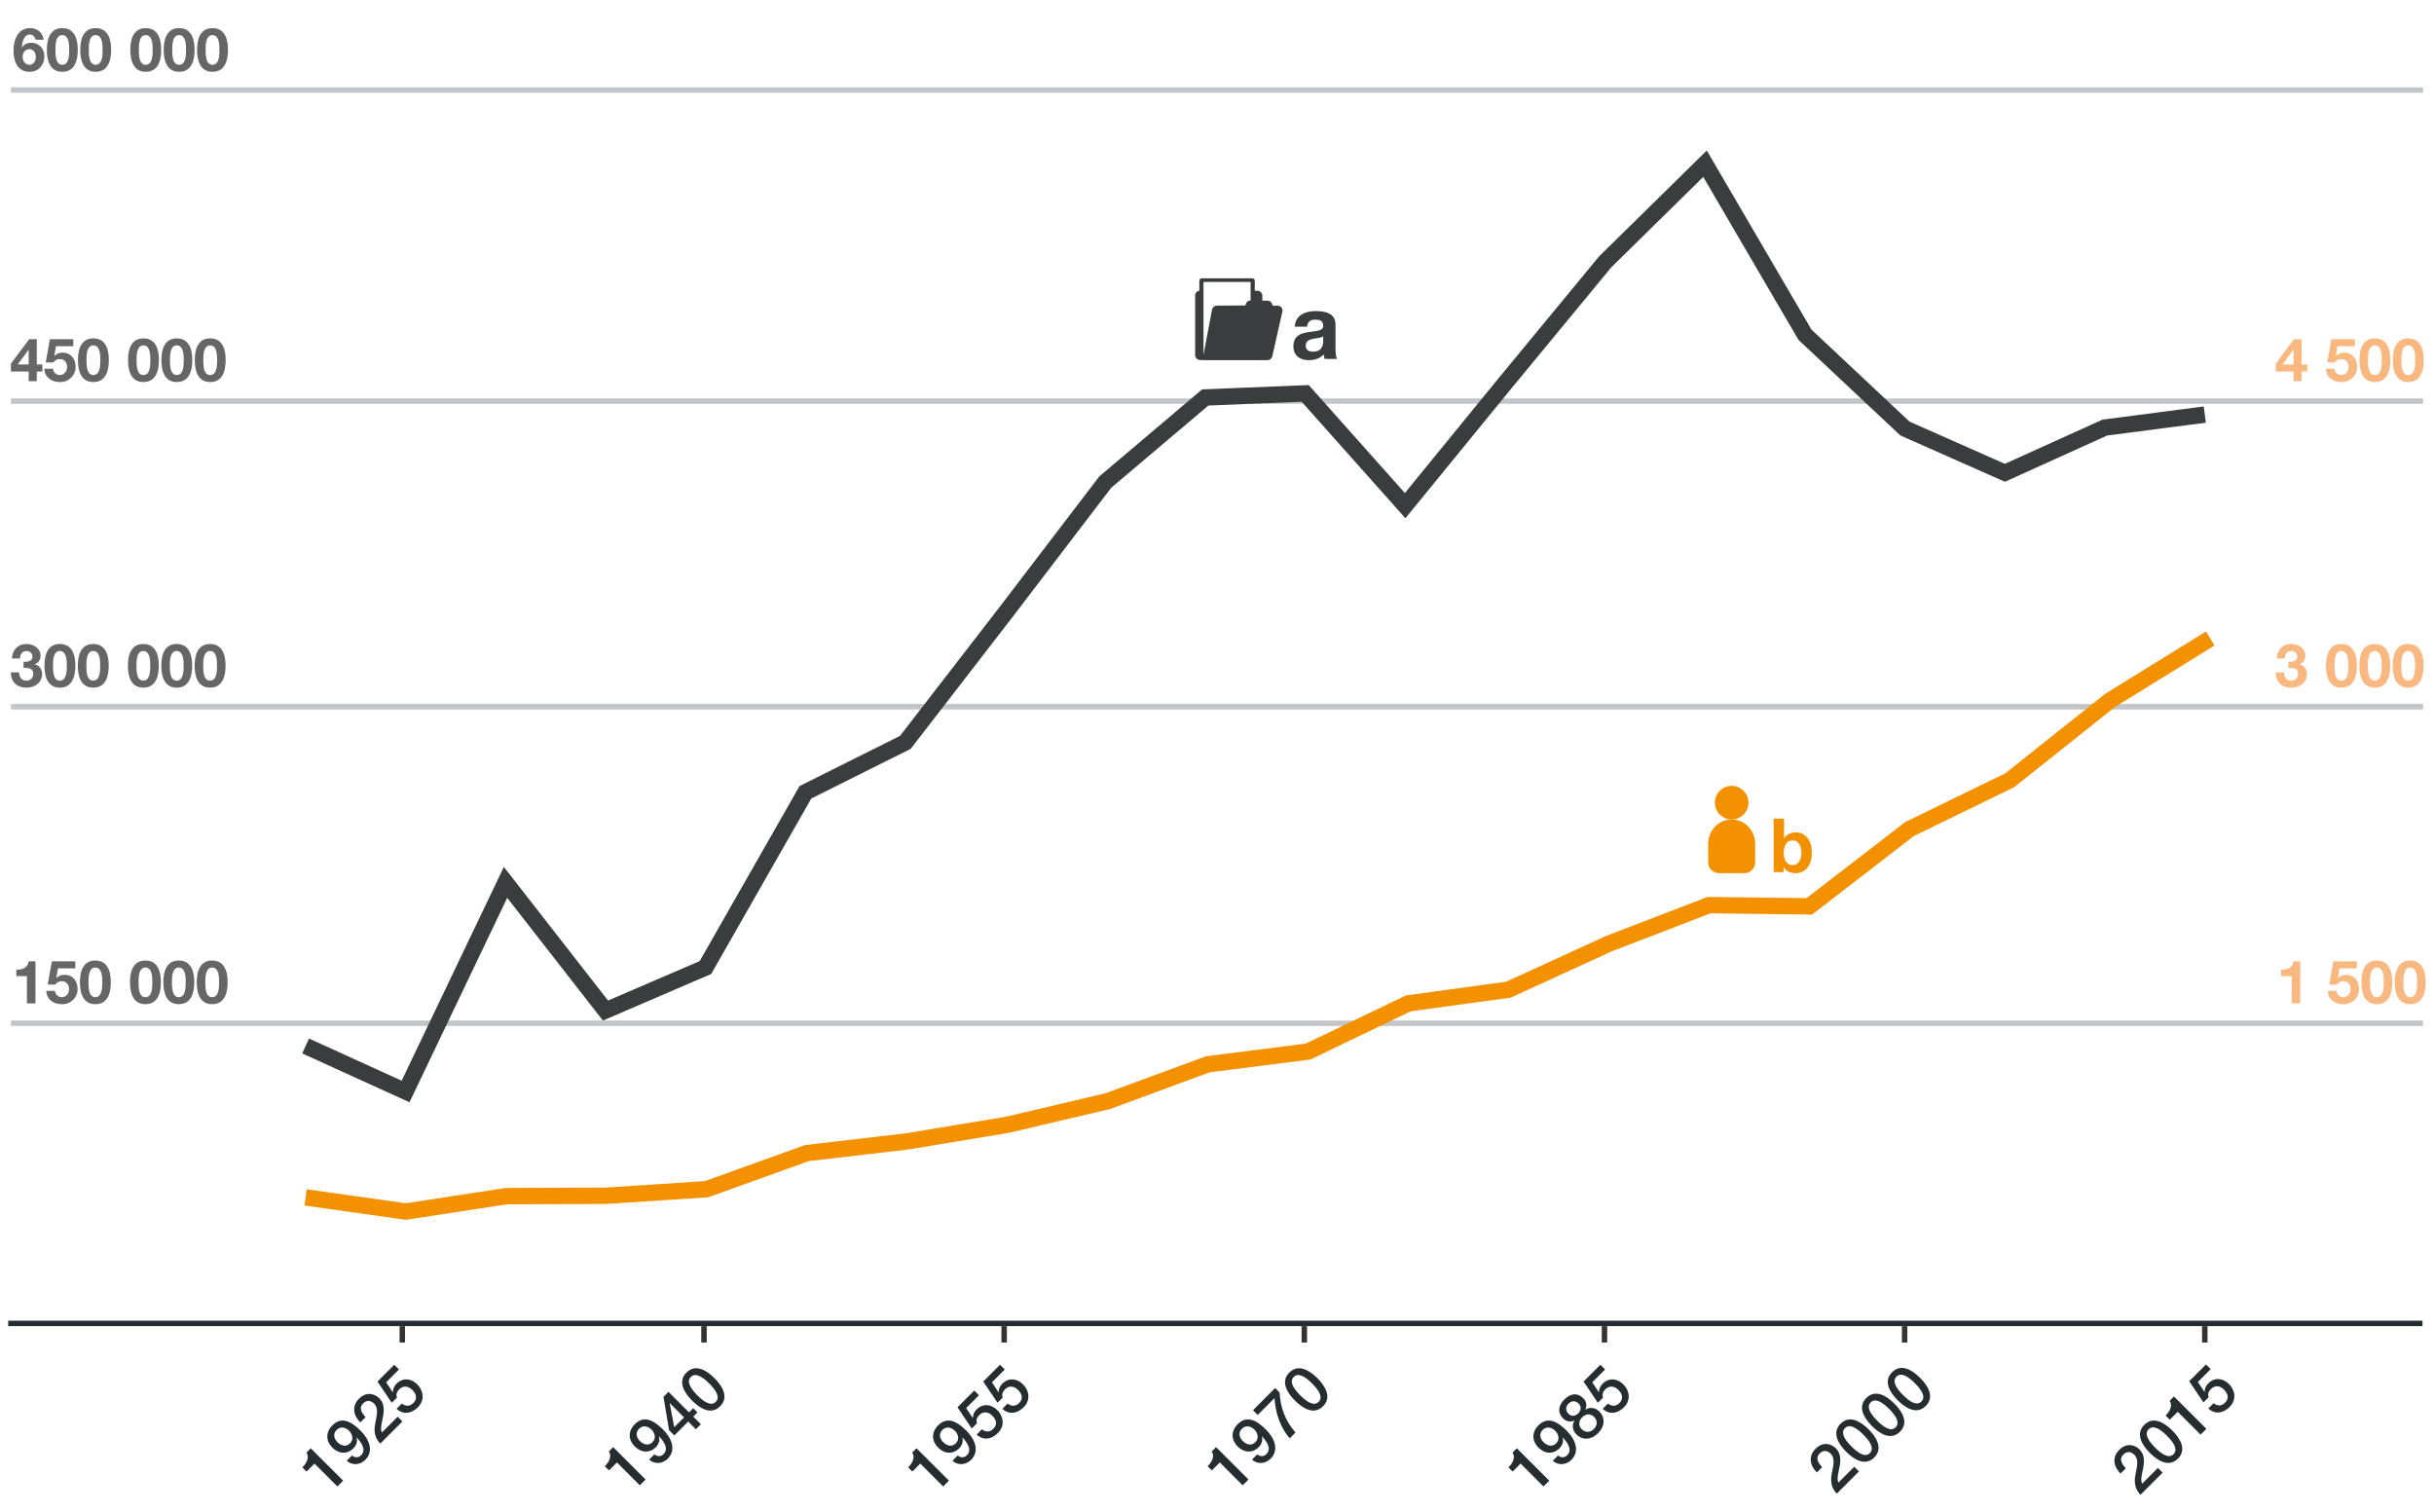
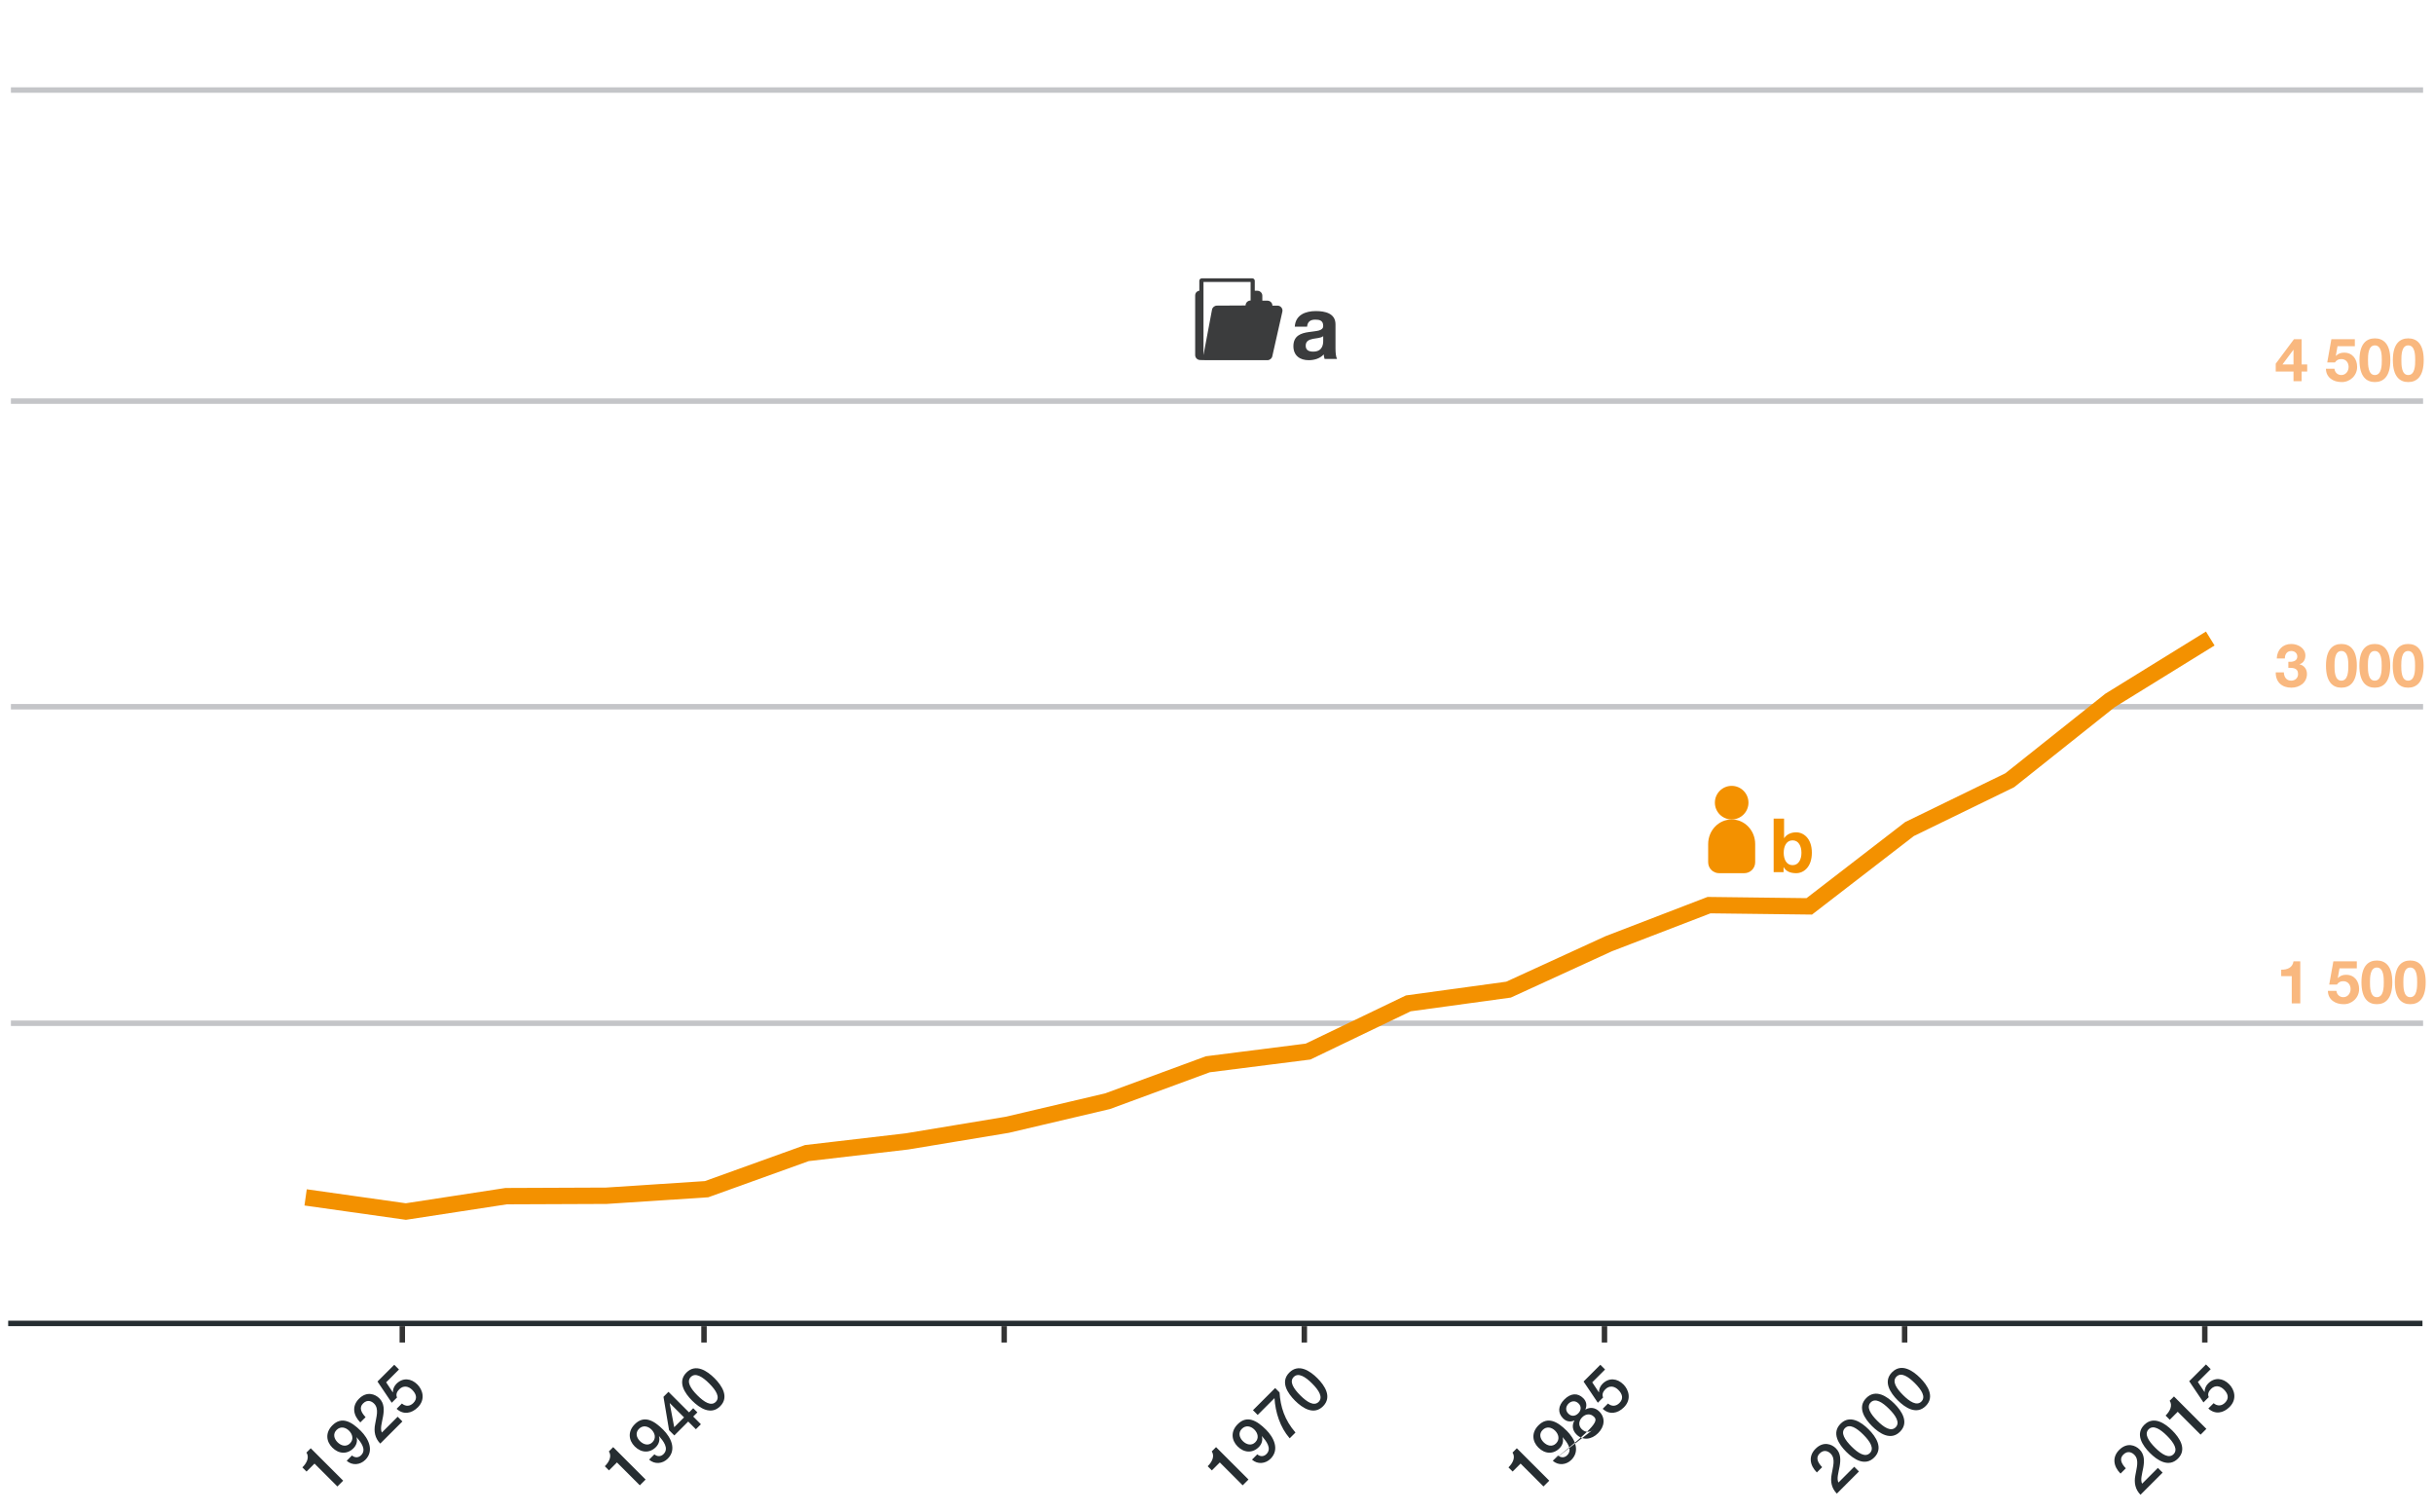
<svg xmlns="http://www.w3.org/2000/svg" style="background:#fff" viewBox="0 0 446 277">
  <g fill="none" fill-rule="evenodd">
    <path stroke="#262D31" stroke-linecap="square" d="M2,242.5 L443.386,242.5" />
    <path stroke="#C4C5C8" d="M2 187.5L444 187.5M2 73.5L444 73.5M2 16.5L444 16.5M2 129.5L444 129.5" />
    <g transform="translate(2 5)">
-       <path fill="#666" d="M4.498 171.154L3.255 171.154C3.09 172.331 2.089 172.705 1 172.683L1 173.86 2.936 173.86 2.936 178.854 4.498 178.854 4.498 171.154zM11.802 171.154L7.501 171.154 6.742 175.411 8.15 175.411C8.458 174.993 8.766 174.795 9.327 174.795 10.163 174.795 10.658 175.433 10.658 176.236 10.658 177.006 10.141 177.721 9.327 177.721 8.645 177.721 8.139 177.248 8.062 176.566L6.5 176.566C6.522 178.183 7.864 179.008 9.36 179.008 10.911 179.041 12.22 177.82 12.22 176.236 12.22 174.795 11.362 173.618 9.844 173.618 9.239 173.618 8.755 173.783 8.337 174.212L8.315 174.19 8.623 172.441 11.802 172.441 11.802 171.154zM12.649 174.971C12.649 171.968 13.947 171 15.465 171 17.005 171 18.303 171.968 18.303 174.971 18.303 178.04 17.005 179.008 15.465 179.008 13.947 179.008 12.649 178.04 12.649 174.971zM14.211 174.971C14.211 175.84 14.211 177.721 15.465 177.721 16.741 177.721 16.741 175.84 16.741 174.971 16.741 174.168 16.741 172.287 15.465 172.287 14.211 172.287 14.211 174.168 14.211 174.971zM21.824 174.971C21.824 171.968 23.122 171 24.64 171 26.18 171 27.478 171.968 27.478 174.971 27.478 178.04 26.18 179.008 24.64 179.008 23.122 179.008 21.824 178.04 21.824 174.971zM23.386 174.971C23.386 175.84 23.386 177.721 24.64 177.721 25.916 177.721 25.916 175.84 25.916 174.971 25.916 174.168 25.916 172.287 24.64 172.287 23.386 172.287 23.386 174.168 23.386 174.971zM27.94 174.971C27.94 171.968 29.238 171 30.756 171 32.296 171 33.594 171.968 33.594 174.971 33.594 178.04 32.296 179.008 30.756 179.008 29.238 179.008 27.94 178.04 27.94 174.971zM29.502 174.971C29.502 175.84 29.502 177.721 30.756 177.721 32.032 177.721 32.032 175.84 32.032 174.971 32.032 174.168 32.032 172.287 30.756 172.287 29.502 172.287 29.502 174.168 29.502 174.971zM34.056 174.971C34.056 171.968 35.354 171 36.872 171 38.412 171 39.71 171.968 39.71 174.971 39.71 178.04 38.412 179.008 36.872 179.008 35.354 179.008 34.056 178.04 34.056 174.971zM35.618 174.971C35.618 175.84 35.618 177.721 36.872 177.721 38.148 177.721 38.148 175.84 38.148 174.971 38.148 174.168 38.148 172.287 36.872 172.287 35.618 172.287 35.618 174.168 35.618 174.971zM2.311 117.367C3.07 117.367 4.093 117.345 4.093 118.511 4.093 119.237 3.543 119.721 2.839 119.721 1.937 119.721 1.519 119.039 1.486 118.203L.001 118.203C-.032 119.974 1.134 121.008 2.861 121.008 4.368 121.008 5.721 120.095 5.721 118.478 5.721 117.62 5.204 116.916 4.357 116.729L4.357 116.707C5.072 116.509 5.435 115.86 5.435 115.134 5.435 113.759 4.082 113 2.85 113 1.266 113 .243 114.089.188 115.662L1.673 115.662C1.662 114.87 2.08 114.287 2.861 114.287 3.433 114.287 3.95 114.661 3.95 115.31 3.95 116.19 2.982 116.322 2.311 116.267L2.311 117.367zM6.15 116.971C6.15 113.968 7.448 113 8.966 113 10.506 113 11.804 113.968 11.804 116.971 11.804 120.04 10.506 121.008 8.966 121.008 7.448 121.008 6.15 120.04 6.15 116.971zM7.712 116.971C7.712 117.84 7.712 119.721 8.966 119.721 10.242 119.721 10.242 117.84 10.242 116.971 10.242 116.168 10.242 114.287 8.966 114.287 7.712 114.287 7.712 116.168 7.712 116.971zM12.266 116.971C12.266 113.968 13.564 113 15.082 113 16.622 113 17.92 113.968 17.92 116.971 17.92 120.04 16.622 121.008 15.082 121.008 13.564 121.008 12.266 120.04 12.266 116.971zM13.828 116.971C13.828 117.84 13.828 119.721 15.082 119.721 16.358 119.721 16.358 117.84 16.358 116.971 16.358 116.168 16.358 114.287 15.082 114.287 13.828 114.287 13.828 116.168 13.828 116.971zM21.441 116.971C21.441 113.968 22.739 113 24.257 113 25.797 113 27.095 113.968 27.095 116.971 27.095 120.04 25.797 121.008 24.257 121.008 22.739 121.008 21.441 120.04 21.441 116.971zM23.003 116.971C23.003 117.84 23.003 119.721 24.257 119.721 25.533 119.721 25.533 117.84 25.533 116.971 25.533 116.168 25.533 114.287 24.257 114.287 23.003 114.287 23.003 116.168 23.003 116.971zM27.557 116.971C27.557 113.968 28.855 113 30.373 113 31.913 113 33.211 113.968 33.211 116.971 33.211 120.04 31.913 121.008 30.373 121.008 28.855 121.008 27.557 120.04 27.557 116.971zM29.119 116.971C29.119 117.84 29.119 119.721 30.373 119.721 31.649 119.721 31.649 117.84 31.649 116.971 31.649 116.168 31.649 114.287 30.373 114.287 29.119 114.287 29.119 116.168 29.119 116.971zM33.673 116.971C33.673 113.968 34.971 113 36.489 113 38.029 113 39.327 113.968 39.327 116.971 39.327 120.04 38.029 121.008 36.489 121.008 34.971 121.008 33.673 120.04 33.673 116.971zM35.235 116.971C35.235 117.84 35.235 119.721 36.489 119.721 37.765 119.721 37.765 117.84 37.765 116.971 37.765 116.168 37.765 114.287 36.489 114.287 35.235 114.287 35.235 116.168 35.235 116.971zM3.256 64.854L3.256 63.072 0 63.072 0 61.642 3.344 57.154 4.741 57.154 4.741 61.785 5.764 61.785 5.764 63.072 4.741 63.072 4.741 64.854 3.256 64.854zM3.256 61.785L3.256 59.112 3.223 59.112 1.232 61.785 3.256 61.785zM11.44 57.154L7.139 57.154 6.38 61.411 7.788 61.411C8.096 60.993 8.404 60.795 8.965 60.795 9.801 60.795 10.296 61.433 10.296 62.236 10.296 63.006 9.779 63.721 8.965 63.721 8.283 63.721 7.777 63.248 7.7 62.566L6.138 62.566C6.16 64.183 7.502 65.008 8.998 65.008 10.549 65.041 11.858 63.82 11.858 62.236 11.858 60.795 11 59.618 9.482 59.618 8.877 59.618 8.393 59.783 7.975 60.212L7.953 60.19 8.261 58.441 11.44 58.441 11.44 57.154zM12.287 60.971C12.287 57.968 13.585 57 15.103 57 16.643 57 17.941 57.968 17.941 60.971 17.941 64.04 16.643 65.008 15.103 65.008 13.585 65.008 12.287 64.04 12.287 60.971zM13.849 60.971C13.849 61.84 13.849 63.721 15.103 63.721 16.379 63.721 16.379 61.84 16.379 60.971 16.379 60.168 16.379 58.287 15.103 58.287 13.849 58.287 13.849 60.168 13.849 60.971zM21.462 60.971C21.462 57.968 22.76 57 24.278 57 25.818 57 27.116 57.968 27.116 60.971 27.116 64.04 25.818 65.008 24.278 65.008 22.76 65.008 21.462 64.04 21.462 60.971zM23.024 60.971C23.024 61.84 23.024 63.721 24.278 63.721 25.554 63.721 25.554 61.84 25.554 60.971 25.554 60.168 25.554 58.287 24.278 58.287 23.024 58.287 23.024 60.168 23.024 60.971zM27.578 60.971C27.578 57.968 28.876 57 30.394 57 31.934 57 33.232 57.968 33.232 60.971 33.232 64.04 31.934 65.008 30.394 65.008 28.876 65.008 27.578 64.04 27.578 60.971zM29.14 60.971C29.14 61.84 29.14 63.721 30.394 63.721 31.67 63.721 31.67 61.84 31.67 60.971 31.67 60.168 31.67 58.287 30.394 58.287 29.14 58.287 29.14 60.168 29.14 60.971zM33.694 60.971C33.694 57.968 34.992 57 36.51 57 38.05 57 39.348 57.968 39.348 60.971 39.348 64.04 38.05 65.008 36.51 65.008 34.992 65.008 33.694 64.04 33.694 60.971zM35.256 60.971C35.256 61.84 35.256 63.721 36.51 63.721 37.786 63.721 37.786 61.84 37.786 60.971 37.786 60.168 37.786 58.287 36.51 58.287 35.256 58.287 35.256 60.168 35.256 60.971zM5.997 2.284L4.512 2.284C4.413 1.767 4.017 1.327 3.478 1.327 2.345 1.327 2.048 2.812 2.004 3.67L2.026 3.692C2.455 3.087 3.016 2.834 3.764 2.834 4.424 2.834 5.095 3.142 5.535 3.626 5.942 4.099 6.129 4.737 6.129 5.342 6.129 6.915 5.04 8.158 3.434 8.158 1.102 8.158.475 6.123.475 4.176.475 2.295 1.311.15 3.5.15 4.831.15 5.821.931 5.997 2.284zM3.39 4.011C2.554 4.011 2.147 4.682 2.147 5.441 2.147 6.156 2.609 6.871 3.39 6.871 4.138 6.871 4.567 6.156 4.567 5.463 4.567 4.737 4.193 4.011 3.39 4.011zM6.592 4.121C6.592 1.118 7.89.15 9.408.15 10.948.15 12.246 1.118 12.246 4.121 12.246 7.19 10.948 8.158 9.408 8.158 7.89 8.158 6.592 7.19 6.592 4.121zM8.154 4.121C8.154 4.99 8.154 6.871 9.408 6.871 10.684 6.871 10.684 4.99 10.684 4.121 10.684 3.318 10.684 1.437 9.408 1.437 8.154 1.437 8.154 3.318 8.154 4.121zM12.708 4.121C12.708 1.118 14.006.15 15.524.15 17.064.15 18.362 1.118 18.362 4.121 18.362 7.19 17.064 8.158 15.524 8.158 14.006 8.158 12.708 7.19 12.708 4.121zM14.27 4.121C14.27 4.99 14.27 6.871 15.524 6.871 16.8 6.871 16.8 4.99 16.8 4.121 16.8 3.318 16.8 1.437 15.524 1.437 14.27 1.437 14.27 3.318 14.27 4.121zM21.882 4.121C21.882 1.118 23.18.15 24.698.15 26.238.15 27.536 1.118 27.536 4.121 27.536 7.19 26.238 8.158 24.698 8.158 23.18 8.158 21.882 7.19 21.882 4.121zM23.444 4.121C23.444 4.99 23.444 6.871 24.698 6.871 25.974 6.871 25.974 4.99 25.974 4.121 25.974 3.318 25.974 1.437 24.698 1.437 23.444 1.437 23.444 3.318 23.444 4.121zM27.999 4.121C27.999 1.118 29.297.15 30.815.15 32.355.15 33.653 1.118 33.653 4.121 33.653 7.19 32.355 8.158 30.815 8.158 29.297 8.158 27.999 7.19 27.999 4.121zM29.561 4.121C29.561 4.99 29.561 6.871 30.815 6.871 32.091 6.871 32.091 4.99 32.091 4.121 32.091 3.318 32.091 1.437 30.815 1.437 29.561 1.437 29.561 3.318 29.561 4.121zM34.115 4.121C34.115 1.118 35.413.15 36.931.15 38.471.15 39.769 1.118 39.769 4.121 39.769 7.19 38.471 8.158 36.931 8.158 35.413 8.158 34.115 7.19 34.115 4.121zM35.677 4.121C35.677 4.99 35.677 6.871 36.931 6.871 38.207 6.871 38.207 4.99 38.207 4.121 38.207 3.318 38.207 1.437 36.931 1.437 35.677 1.437 35.677 3.318 35.677 4.121z" />
      <path fill="#F9B87F" d="M417.311 117.367C418.07 117.367 419.093 117.345 419.093 118.511 419.093 119.237 418.543 119.721 417.839 119.721 416.937 119.721 416.519 119.039 416.486 118.203L415.001 118.203C414.968 119.974 416.134 121.008 417.861 121.008 419.368 121.008 420.721 120.095 420.721 118.478 420.721 117.62 420.204 116.916 419.357 116.729L419.357 116.707C420.072 116.509 420.435 115.86 420.435 115.134 420.435 113.759 419.082 113 417.85 113 416.266 113 415.243 114.089 415.188 115.662L416.673 115.662C416.662 114.87 417.08 114.287 417.861 114.287 418.433 114.287 418.95 114.661 418.95 115.31 418.95 116.19 417.982 116.322 417.311 116.267L417.311 117.367zM424.208 116.971C424.208 113.968 425.506 113 427.024 113 428.564 113 429.862 113.968 429.862 116.971 429.862 120.04 428.564 121.008 427.024 121.008 425.506 121.008 424.208 120.04 424.208 116.971zM425.77 116.971C425.77 117.84 425.77 119.721 427.024 119.721 428.3 119.721 428.3 117.84 428.3 116.971 428.3 116.168 428.3 114.287 427.024 114.287 425.77 114.287 425.77 116.168 425.77 116.971zM430.324 116.971C430.324 113.968 431.622 113 433.14 113 434.68 113 435.978 113.968 435.978 116.971 435.978 120.04 434.68 121.008 433.14 121.008 431.622 121.008 430.324 120.04 430.324 116.971zM431.886 116.971C431.886 117.84 431.886 119.721 433.14 119.721 434.416 119.721 434.416 117.84 434.416 116.971 434.416 116.168 434.416 114.287 433.14 114.287 431.886 114.287 431.886 116.168 431.886 116.971zM436.44 116.971C436.44 113.968 437.738 113 439.256 113 440.796 113 442.094 113.968 442.094 116.971 442.094 120.04 440.796 121.008 439.256 121.008 437.738 121.008 436.44 120.04 436.44 116.971zM438.002 116.971C438.002 117.84 438.002 119.721 439.256 119.721 440.532 119.721 440.532 117.84 440.532 116.971 440.532 116.168 440.532 114.287 439.256 114.287 438.002 114.287 438.002 116.168 438.002 116.971zM418.256 64.854L418.256 63.072 415 63.072 415 61.642 418.344 57.154 419.741 57.154 419.741 61.785 420.764 61.785 420.764 63.072 419.741 63.072 419.741 64.854 418.256 64.854zM418.256 61.785L418.256 59.112 418.223 59.112 416.232 61.785 418.256 61.785zM429.498 57.154L425.197 57.154 424.438 61.411 425.846 61.411C426.154 60.993 426.462 60.795 427.023 60.795 427.859 60.795 428.354 61.433 428.354 62.236 428.354 63.006 427.837 63.721 427.023 63.721 426.341 63.721 425.835 63.248 425.758 62.566L424.196 62.566C424.218 64.183 425.56 65.008 427.056 65.008 428.607 65.041 429.916 63.82 429.916 62.236 429.916 60.795 429.058 59.618 427.54 59.618 426.935 59.618 426.451 59.783 426.033 60.212L426.011 60.19 426.319 58.441 429.498 58.441 429.498 57.154zM430.345 60.971C430.345 57.968 431.643 57 433.161 57 434.701 57 435.999 57.968 435.999 60.971 435.999 64.04 434.701 65.008 433.161 65.008 431.643 65.008 430.345 64.04 430.345 60.971zM431.907 60.971C431.907 61.84 431.907 63.721 433.161 63.721 434.437 63.721 434.437 61.84 434.437 60.971 434.437 60.168 434.437 58.287 433.161 58.287 431.907 58.287 431.907 60.168 431.907 60.971zM436.461 60.971C436.461 57.968 437.759 57 439.277 57 440.817 57 442.115 57.968 442.115 60.971 442.115 64.04 440.817 65.008 439.277 65.008 437.759 65.008 436.461 64.04 436.461 60.971zM438.023 60.971C438.023 61.84 438.023 63.721 439.277 63.721 440.553 63.721 440.553 61.84 440.553 60.971 440.553 60.168 440.553 58.287 439.277 58.287 438.023 58.287 438.023 60.168 438.023 60.971zM419.498 171.154L418.255 171.154C418.09 172.331 417.089 172.705 416 172.683L416 173.86 417.936 173.86 417.936 178.854 419.498 178.854 419.498 171.154zM429.86 171.154L425.559 171.154 424.8 175.411 426.208 175.411C426.516 174.993 426.824 174.795 427.385 174.795 428.221 174.795 428.716 175.433 428.716 176.236 428.716 177.006 428.199 177.721 427.385 177.721 426.703 177.721 426.197 177.248 426.12 176.566L424.558 176.566C424.58 178.183 425.922 179.008 427.418 179.008 428.969 179.041 430.278 177.82 430.278 176.236 430.278 174.795 429.42 173.618 427.902 173.618 427.297 173.618 426.813 173.783 426.395 174.212L426.373 174.19 426.681 172.441 429.86 172.441 429.86 171.154zM430.707 174.971C430.707 171.968 432.005 171 433.523 171 435.063 171 436.361 171.968 436.361 174.971 436.361 178.04 435.063 179.008 433.523 179.008 432.005 179.008 430.707 178.04 430.707 174.971zM432.269 174.971C432.269 175.84 432.269 177.721 433.523 177.721 434.799 177.721 434.799 175.84 434.799 174.971 434.799 174.168 434.799 172.287 433.523 172.287 432.269 172.287 432.269 174.168 432.269 174.971zM436.823 174.971C436.823 171.968 438.121 171 439.639 171 441.179 171 442.477 171.968 442.477 174.971 442.477 178.04 441.179 179.008 439.639 179.008 438.121 179.008 436.823 178.04 436.823 174.971zM438.385 174.971C438.385 175.84 438.385 177.721 439.639 177.721 440.915 177.721 440.915 175.84 440.915 174.971 440.915 174.168 440.915 172.287 439.639 172.287 438.385 172.287 438.385 174.168 438.385 174.971z" />
      <path fill="#262D31" d="M51.636,255.072 L53.7,255.072 L53.7,261 L55.2,261 L55.2,252.6 L54.084,252.6 C53.88,253.608 52.788,254.004 51.636,253.992 L51.636,255.072 Z M60.912,253.572 C59.916,253.572 59.448,254.376 59.448,255.288 C59.448,256.2 59.916,257.052 60.912,257.052 C61.932,257.052 62.436,256.212 62.436,255.288 C62.436,254.388 61.932,253.572 60.912,253.572 Z M58.236,258.876 L59.604,258.876 C59.664,259.56 60.12,260.028 60.828,260.028 C62.316,260.028 62.484,258.252 62.568,257.148 L62.544,257.124 C62.184,257.772 61.5,258.132 60.732,258.132 C59.148,258.132 58.08,257.016 58.08,255.3 C58.08,253.668 59.136,252.432 60.972,252.432 C63.348,252.432 63.936,254.376 63.936,256.824 C63.936,258.828 63.144,261.168 60.768,261.168 C59.436,261.168 58.308,260.244 58.236,258.876 Z M70.548,259.776 L66.456,259.776 C66.696,259.032 67.716,258.516 68.688,257.844 C69.648,257.172 70.56,256.344 70.56,255.012 C70.56,253.932 69.912,252.432 67.86,252.432 C65.988,252.432 64.968,253.812 64.968,255.672 L66.336,255.672 C66.372,254.496 66.696,253.572 67.776,253.572 C68.952,253.572 69.204,254.46 69.192,255.06 C69.168,256.368 67.752,257.028 66.66,257.82 C65.532,258.576 64.824,259.62 64.812,261 L70.548,261 L70.548,259.776 Z M71.593,257.196 L72.961,257.196 C73.177,256.608 73.741,256.428 74.317,256.428 C75.421,256.428 75.913,257.256 75.913,258.18 C75.913,259.2 75.517,260.028 74.353,260.028 C73.465,260.028 72.889,259.512 72.805,258.612 L71.437,258.612 C71.497,260.292 72.757,261.168 74.377,261.168 C76.441,261.168 77.281,259.5 77.281,258.156 C77.281,256.548 76.321,255.348 74.653,255.348 C74.089,255.348 73.477,255.576 73.105,255.984 L73.081,255.96 L73.513,253.824 L76.837,253.824 L76.837,252.6 L72.493,252.6 L71.593,257.196 Z" transform="rotate(-45 64.458 256.8)" />
      <path stroke="#333" d="M127 238L127 241M71.719 238L71.719 241M182 238L182 241M237 238L237 241M292 238L292 241M347 238L347 241M402 238L402 241" />
      <path fill="#262D31" d="M107.056,254.87 L109.12,254.87 L109.12,260.798 L110.62,260.798 L110.62,252.398 L109.504,252.398 C109.3,253.406 108.208,253.802 107.056,253.79 L107.056,254.87 Z M116.332,253.37 C115.336,253.37 114.868,254.174 114.868,255.086 C114.868,255.998 115.336,256.85 116.332,256.85 C117.352,256.85 117.856,256.01 117.856,255.086 C117.856,254.186 117.352,253.37 116.332,253.37 Z M113.656,258.674 L115.024,258.674 C115.084,259.358 115.54,259.826 116.248,259.826 C117.736,259.826 117.904,258.05 117.988,256.946 L117.964,256.922 C117.604,257.57 116.92,257.93 116.152,257.93 C114.568,257.93 113.5,256.814 113.5,255.098 C113.5,253.466 114.556,252.23 116.392,252.23 C118.768,252.23 119.356,254.174 119.356,256.622 C119.356,258.626 118.564,260.966 116.188,260.966 C114.856,260.966 113.728,260.042 113.656,258.674 Z M126.029,257.726 L126.029,258.806 L124.949,258.806 L124.949,260.798 L123.653,260.798 L123.653,258.806 L120.053,258.806 L120.053,257.45 L123.653,252.398 L124.949,252.398 L124.949,257.726 L126.029,257.726 Z M123.629,254.03 L121.109,257.726 L123.653,257.726 L123.653,254.03 L123.629,254.03 Z M129.773,259.826 C130.973,259.826 131.309,258.35 131.309,256.598 C131.309,254.846 130.973,253.37 129.773,253.37 C128.573,253.37 128.237,254.846 128.237,256.598 C128.237,258.35 128.573,259.826 129.773,259.826 Z M129.773,252.23 C132.185,252.23 132.677,254.69 132.677,256.598 C132.677,258.506 132.185,260.966 129.773,260.966 C127.361,260.966 126.869,258.506 126.869,256.598 C126.869,254.69 127.361,252.23 129.773,252.23 Z" transform="rotate(-45 119.866 256.598)" />
-       <path fill="#262D31" d="M162.636,255.072 L164.7,255.072 L164.7,261 L166.2,261 L166.2,252.6 L165.084,252.6 C164.88,253.608 163.788,254.004 162.636,253.992 L162.636,255.072 Z M171.912,253.572 C170.916,253.572 170.448,254.376 170.448,255.288 C170.448,256.2 170.916,257.052 171.912,257.052 C172.932,257.052 173.436,256.212 173.436,255.288 C173.436,254.388 172.932,253.572 171.912,253.572 Z M169.236,258.876 L170.604,258.876 C170.664,259.56 171.12,260.028 171.828,260.028 C173.316,260.028 173.484,258.252 173.568,257.148 L173.544,257.124 C173.184,257.772 172.5,258.132 171.732,258.132 C170.148,258.132 169.08,257.016 169.08,255.3 C169.08,253.668 170.136,252.432 171.972,252.432 C174.348,252.432 174.936,254.376 174.936,256.824 C174.936,258.828 174.144,261.168 171.768,261.168 C170.436,261.168 169.308,260.244 169.236,258.876 Z M175.92,257.196 L177.288,257.196 C177.504,256.608 178.068,256.428 178.644,256.428 C179.748,256.428 180.24,257.256 180.24,258.18 C180.24,259.2 179.844,260.028 178.68,260.028 C177.792,260.028 177.216,259.512 177.132,258.612 L175.764,258.612 C175.824,260.292 177.084,261.168 178.704,261.168 C180.768,261.168 181.608,259.5 181.608,258.156 C181.608,256.548 180.648,255.348 178.98,255.348 C178.416,255.348 177.804,255.576 177.432,255.984 L177.408,255.96 L177.84,253.824 L181.164,253.824 L181.164,252.6 L176.82,252.6 L175.92,257.196 Z M182.593,257.196 L183.961,257.196 C184.177,256.608 184.741,256.428 185.317,256.428 C186.421,256.428 186.913,257.256 186.913,258.18 C186.913,259.2 186.517,260.028 185.353,260.028 C184.465,260.028 183.889,259.512 183.805,258.612 L182.437,258.612 C182.497,260.292 183.757,261.168 185.377,261.168 C187.441,261.168 188.281,259.5 188.281,258.156 C188.281,256.548 187.321,255.348 185.653,255.348 C185.089,255.348 184.477,255.576 184.105,255.984 L184.081,255.96 L184.513,253.824 L187.837,253.824 L187.837,252.6 L183.493,252.6 L182.593,257.196 Z" transform="rotate(-45 175.458 256.8)" />
      <path fill="#262D31" d="M217.526,254.87 L219.59,254.87 L219.59,260.798 L221.09,260.798 L221.09,252.398 L219.974,252.398 C219.77,253.406 218.678,253.802 217.526,253.79 L217.526,254.87 Z M226.802,253.37 C225.806,253.37 225.338,254.174 225.338,255.086 C225.338,255.998 225.806,256.85 226.802,256.85 C227.822,256.85 228.326,256.01 228.326,255.086 C228.326,254.186 227.822,253.37 226.802,253.37 Z M224.126,258.674 L225.494,258.674 C225.554,259.358 226.01,259.826 226.718,259.826 C228.206,259.826 228.374,258.05 228.458,256.946 L228.434,256.922 C228.074,257.57 227.39,257.93 226.622,257.93 C225.038,257.93 223.97,256.814 223.97,255.098 C223.97,253.466 225.026,252.23 226.862,252.23 C229.238,252.23 229.826,254.174 229.826,256.622 C229.826,258.626 229.034,260.966 226.658,260.966 C225.326,260.966 224.198,260.042 224.126,258.674 Z M230.654,253.622 L235.01,253.622 C233.282,255.566 231.95,258.146 231.77,260.798 L233.27,260.798 C233.486,257.762 234.65,255.518 236.402,253.538 L236.402,252.398 L230.654,252.398 L230.654,253.622 Z M240.243,259.826 C241.443,259.826 241.779,258.35 241.779,256.598 C241.779,254.846 241.443,253.37 240.243,253.37 C239.043,253.37 238.707,254.846 238.707,256.598 C238.707,258.35 239.043,259.826 240.243,259.826 Z M240.243,252.23 C242.655,252.23 243.147,254.69 243.147,256.598 C243.147,258.506 242.655,260.966 240.243,260.966 C237.831,260.966 237.339,258.506 237.339,256.598 C237.339,254.69 237.831,252.23 240.243,252.23 Z" transform="rotate(-45 230.336 256.598)" />
-       <path fill="#262D31" d="M272.636,255.072 L274.7,255.072 L274.7,261 L276.2,261 L276.2,252.6 L275.084,252.6 C274.88,253.608 273.788,254.004 272.636,253.992 L272.636,255.072 Z M281.912,253.572 C280.916,253.572 280.448,254.376 280.448,255.288 C280.448,256.2 280.916,257.052 281.912,257.052 C282.932,257.052 283.436,256.212 283.436,255.288 C283.436,254.388 282.932,253.572 281.912,253.572 Z M279.236,258.876 L280.604,258.876 C280.664,259.56 281.12,260.028 281.828,260.028 C283.316,260.028 283.484,258.252 283.568,257.148 L283.544,257.124 C283.184,257.772 282.5,258.132 281.732,258.132 C280.148,258.132 279.08,257.016 279.08,255.3 C279.08,253.668 280.136,252.432 281.972,252.432 C284.348,252.432 284.936,254.376 284.936,256.824 C284.936,258.828 284.144,261.168 281.768,261.168 C280.436,261.168 279.308,260.244 279.236,258.876 Z M288.68,260.088 C289.592,260.088 290.276,259.512 290.276,258.528 C290.276,257.604 289.592,257.052 288.68,257.052 C287.768,257.052 287.084,257.604 287.084,258.528 C287.084,259.512 287.768,260.088 288.68,260.088 Z M288.68,261.168 C286.976,261.168 285.716,260.172 285.716,258.528 C285.716,257.472 286.316,256.716 287.252,256.476 L287.252,256.452 C286.496,256.164 286.064,255.54 286.064,254.724 C286.064,253.296 287.012,252.432 288.68,252.432 C290.348,252.432 291.296,253.296 291.296,254.724 C291.296,255.54 290.864,256.164 290.108,256.452 L290.108,256.476 C291.044,256.716 291.644,257.472 291.644,258.528 C291.644,260.172 290.384,261.168 288.68,261.168 Z M288.68,253.512 C287.948,253.512 287.36,253.968 287.36,254.796 C287.36,255.588 287.924,256.032 288.68,256.032 C289.436,256.032 290,255.588 290,254.796 C290,253.968 289.412,253.512 288.68,253.512 Z M292.593,257.196 L293.961,257.196 C294.177,256.608 294.741,256.428 295.317,256.428 C296.421,256.428 296.913,257.256 296.913,258.18 C296.913,259.2 296.517,260.028 295.353,260.028 C294.465,260.028 293.889,259.512 293.805,258.612 L292.437,258.612 C292.497,260.292 293.757,261.168 295.377,261.168 C297.441,261.168 298.281,259.5 298.281,258.156 C298.281,256.548 297.321,255.348 295.653,255.348 C295.089,255.348 294.477,255.576 294.105,255.984 L294.081,255.96 L294.513,253.824 L297.837,253.824 L297.837,252.6 L293.493,252.6 L292.593,257.196 Z" transform="rotate(-45 285.458 256.8)" />
+       <path fill="#262D31" d="M272.636,255.072 L274.7,255.072 L274.7,261 L276.2,261 L276.2,252.6 L275.084,252.6 C274.88,253.608 273.788,254.004 272.636,253.992 L272.636,255.072 Z M281.912,253.572 C280.916,253.572 280.448,254.376 280.448,255.288 C280.448,256.2 280.916,257.052 281.912,257.052 C282.932,257.052 283.436,256.212 283.436,255.288 C283.436,254.388 282.932,253.572 281.912,253.572 Z M279.236,258.876 L280.604,258.876 C280.664,259.56 281.12,260.028 281.828,260.028 C283.316,260.028 283.484,258.252 283.568,257.148 L283.544,257.124 C283.184,257.772 282.5,258.132 281.732,258.132 C280.148,258.132 279.08,257.016 279.08,255.3 C279.08,253.668 280.136,252.432 281.972,252.432 C284.348,252.432 284.936,254.376 284.936,256.824 C284.936,258.828 284.144,261.168 281.768,261.168 C280.436,261.168 279.308,260.244 279.236,258.876 Z C289.592,260.088 290.276,259.512 290.276,258.528 C290.276,257.604 289.592,257.052 288.68,257.052 C287.768,257.052 287.084,257.604 287.084,258.528 C287.084,259.512 287.768,260.088 288.68,260.088 Z M288.68,261.168 C286.976,261.168 285.716,260.172 285.716,258.528 C285.716,257.472 286.316,256.716 287.252,256.476 L287.252,256.452 C286.496,256.164 286.064,255.54 286.064,254.724 C286.064,253.296 287.012,252.432 288.68,252.432 C290.348,252.432 291.296,253.296 291.296,254.724 C291.296,255.54 290.864,256.164 290.108,256.452 L290.108,256.476 C291.044,256.716 291.644,257.472 291.644,258.528 C291.644,260.172 290.384,261.168 288.68,261.168 Z M288.68,253.512 C287.948,253.512 287.36,253.968 287.36,254.796 C287.36,255.588 287.924,256.032 288.68,256.032 C289.436,256.032 290,255.588 290,254.796 C290,253.968 289.412,253.512 288.68,253.512 Z M292.593,257.196 L293.961,257.196 C294.177,256.608 294.741,256.428 295.317,256.428 C296.421,256.428 296.913,257.256 296.913,258.18 C296.913,259.2 296.517,260.028 295.353,260.028 C294.465,260.028 293.889,259.512 293.805,258.612 L292.437,258.612 C292.497,260.292 293.757,261.168 295.377,261.168 C297.441,261.168 298.281,259.5 298.281,258.156 C298.281,256.548 297.321,255.348 295.653,255.348 C295.089,255.348 294.477,255.576 294.105,255.984 L294.081,255.96 L294.513,253.824 L297.837,253.824 L297.837,252.6 L293.493,252.6 L292.593,257.196 Z" transform="rotate(-45 285.458 256.8)" />
      <path fill="#262D31" d="M333.564,259.574 L329.472,259.574 C329.712,258.83 330.732,258.314 331.704,257.642 C332.664,256.97 333.576,256.142 333.576,254.81 C333.576,253.73 332.928,252.23 330.876,252.23 C329.004,252.23 327.984,253.61 327.984,255.47 L329.352,255.47 C329.388,254.294 329.712,253.37 330.792,253.37 C331.968,253.37 332.22,254.258 332.208,254.858 C332.184,256.166 330.768,256.826 329.676,257.618 C328.548,258.374 327.84,259.418 327.828,260.798 L333.564,260.798 L333.564,259.574 Z M337.368,259.826 C338.568,259.826 338.904,258.35 338.904,256.598 C338.904,254.846 338.568,253.37 337.368,253.37 C336.168,253.37 335.832,254.846 335.832,256.598 C335.832,258.35 336.168,259.826 337.368,259.826 Z M337.368,252.23 C339.78,252.23 340.272,254.69 340.272,256.598 C340.272,258.506 339.78,260.966 337.368,260.966 C334.956,260.966 334.464,258.506 334.464,256.598 C334.464,254.69 334.956,252.23 337.368,252.23 Z M344.04,259.826 C345.24,259.826 345.576,258.35 345.576,256.598 C345.576,254.846 345.24,253.37 344.04,253.37 C342.84,253.37 342.504,254.846 342.504,256.598 C342.504,258.35 342.84,259.826 344.04,259.826 Z M344.04,252.23 C346.452,252.23 346.944,254.69 346.944,256.598 C346.944,258.506 346.452,260.966 344.04,260.966 C341.628,260.966 341.136,258.506 341.136,256.598 C341.136,254.69 341.628,252.23 344.04,252.23 Z M350.713,259.826 C351.913,259.826 352.249,258.35 352.249,256.598 C352.249,254.846 351.913,253.37 350.713,253.37 C349.513,253.37 349.177,254.846 349.177,256.598 C349.177,258.35 349.513,259.826 350.713,259.826 Z M350.713,252.23 C353.125,252.23 353.617,254.69 353.617,256.598 C353.617,258.506 353.125,260.966 350.713,260.966 C348.301,260.966 347.809,258.506 347.809,256.598 C347.809,254.69 348.301,252.23 350.713,252.23 Z" transform="rotate(-45 340.722 256.598)" />
      <path fill="#262D31" d="M389.204,259.776 L385.112,259.776 C385.352,259.032 386.372,258.516 387.344,257.844 C388.304,257.172 389.216,256.344 389.216,255.012 C389.216,253.932 388.568,252.432 386.516,252.432 C384.644,252.432 383.624,253.812 383.624,255.672 L384.992,255.672 C385.028,254.496 385.352,253.572 386.432,253.572 C387.608,253.572 387.86,254.46 387.848,255.06 C387.824,256.368 386.408,257.028 385.316,257.82 C384.188,258.576 383.48,259.62 383.468,261 L389.204,261 L389.204,259.776 Z M393.008,260.028 C394.208,260.028 394.544,258.552 394.544,256.8 C394.544,255.048 394.208,253.572 393.008,253.572 C391.808,253.572 391.472,255.048 391.472,256.8 C391.472,258.552 391.808,260.028 393.008,260.028 Z M393.008,252.432 C395.42,252.432 395.912,254.892 395.912,256.8 C395.912,258.708 395.42,261.168 393.008,261.168 C390.596,261.168 390.104,258.708 390.104,256.8 C390.104,254.892 390.596,252.432 393.008,252.432 Z M396.98,255.072 L399.044,255.072 L399.044,261 L400.544,261 L400.544,252.6 L399.428,252.6 C399.224,253.608 398.132,254.004 396.98,253.992 L396.98,255.072 Z M403.593,257.196 L404.961,257.196 C405.177,256.608 405.741,256.428 406.317,256.428 C407.421,256.428 407.913,257.256 407.913,258.18 C407.913,259.2 407.517,260.028 406.353,260.028 C405.465,260.028 404.889,259.512 404.805,258.612 L403.437,258.612 C403.497,260.292 404.757,261.168 406.377,261.168 C408.441,261.168 409.281,259.5 409.281,258.156 C409.281,256.548 408.321,255.348 406.653,255.348 C406.089,255.348 405.477,255.576 405.105,255.984 L405.081,255.96 L405.513,253.824 L408.837,253.824 L408.837,252.6 L404.493,252.6 L403.593,257.196 Z" transform="rotate(-45 396.374 256.8)" />
    </g>
-     <polyline stroke="#3B3C3D" stroke-width="3" points="56 191.663 74.316 200 92.632 161.684 110.947 185.172 129.263 177.287 147.579 145.182 165.895 136.027 184.211 112.321 202.526 88.337 220.842 72.832 239.158 72.087 257.474 92.65 275.79 70.216 294.105 48.009 312.421 30 330.737 61.336 349.053 78.521 367.368 86.634 385.684 78.347 404 75.965" />
    <polyline stroke="#F39100" stroke-width="3" points="56 219.407 74.368 222 92.737 219.181 111.105 219.106 129.474 217.904 147.842 211.29 166.211 209.147 184.579 206.103 202.947 201.782 221.316 195.017 239.684 192.687 258.053 183.856 276.421 181.338 294.789 172.92 313.158 165.855 331.526 166.08 349.895 151.912 368.263 142.968 386.632 128.349 405 117" />
    <path fill="#F39100" d="M325,159.808 L325,150 L326.908,150 L326.908,153.571 L326.935,153.571 C327.405,152.843 328.265,152.514 329.125,152.514 C330.509,152.514 332,153.654 332,156.25 C332,158.86 330.509,160 329.125,160 C328.104,160 327.257,159.684 326.841,158.901 L326.814,158.901 L326.814,159.808 L325,159.808 Z M330.092,156.264 C330.092,155.069 329.595,153.984 328.466,153.984 C327.338,153.984 326.841,155.069 326.841,156.264 C326.841,157.445 327.338,158.53 328.466,158.53 C329.595,158.53 330.092,157.445 330.092,156.264 Z" />
    <g fill="#F39100" fill-rule="nonzero" transform="translate(313 144)">
      <circle cx="4.308" cy="3.077" r="3.077" />
      <path d="M8.615,10.665 C8.615,8.192 6.71,6.154 4.308,6.154 C1.947,6.154 0,8.149 0,10.665 L0,14 L0,14 C-3.55256646e-16,15.105 0.895,16 2,16 L6.615,16 L6.615,16 C7.72,16 8.615,15.105 8.615,14 L8.615,10.665 Z" />
    </g>
    <path fill="#3B3C3D" fill-rule="nonzero" d="M234.797,56.34 C234.621,56.125 234.357,56 234.077,56 L233.153,56 C233.153,55.498 232.74,55.091 232.23,55.091 L231.306,55.091 L231.306,54.182 C231.306,53.68 230.893,53.273 230.383,53.273 L229.921,53.273 L229.921,51.455 C229.921,51.204 229.714,51 229.459,51 L220.224,51 C219.968,51 219.762,51.204 219.762,51.455 L219.762,53.273 C219.508,53.273 219,53.534 219,54.153 L219,65.062 C219,65.565 219.413,65.972 219.924,65.972 L221.147,66 L230.383,66 L232.23,66 C232.663,66 233.038,65.704 233.131,65.288 L234.978,57.106 C235.039,56.837 234.972,56.555 234.797,56.34 Z M229.159,55.062 C228.649,55.062 228.235,55.469 228.235,55.972 L222.994,56 C222.561,56 222.186,56.296 222.092,56.712 C222.092,56.712 220.524,64.997 220.524,65.062 L220.524,51.67 L229.159,51.67 L229.159,55.062 Z" />
    <path fill="#3B3C3D" d="M242.46,62.466 L242.46,61.591 C242.079,61.938 241.286,61.954 240.587,62.086 C239.889,62.235 239.254,62.483 239.254,63.341 C239.254,64.217 239.905,64.431 240.635,64.431 C242.397,64.431 242.46,62.978 242.46,62.466 Z M239.508,59.857 L237.254,59.857 C237.381,57.661 239.27,57 241.111,57 C242.746,57 244.714,57.38 244.714,59.428 L244.714,63.87 C244.714,64.646 244.794,65.422 245,65.769 L242.714,65.769 C242.635,65.505 242.571,65.224 242.556,64.943 C241.841,65.719 240.794,66 239.794,66 C238.238,66 237,65.191 237,63.44 C237,61.508 238.397,61.046 239.794,60.848 C241.175,60.633 242.46,60.683 242.46,59.725 C242.46,58.717 241.794,58.569 241,58.569 C240.143,58.569 239.587,58.932 239.508,59.857 Z" />
  </g>
</svg>